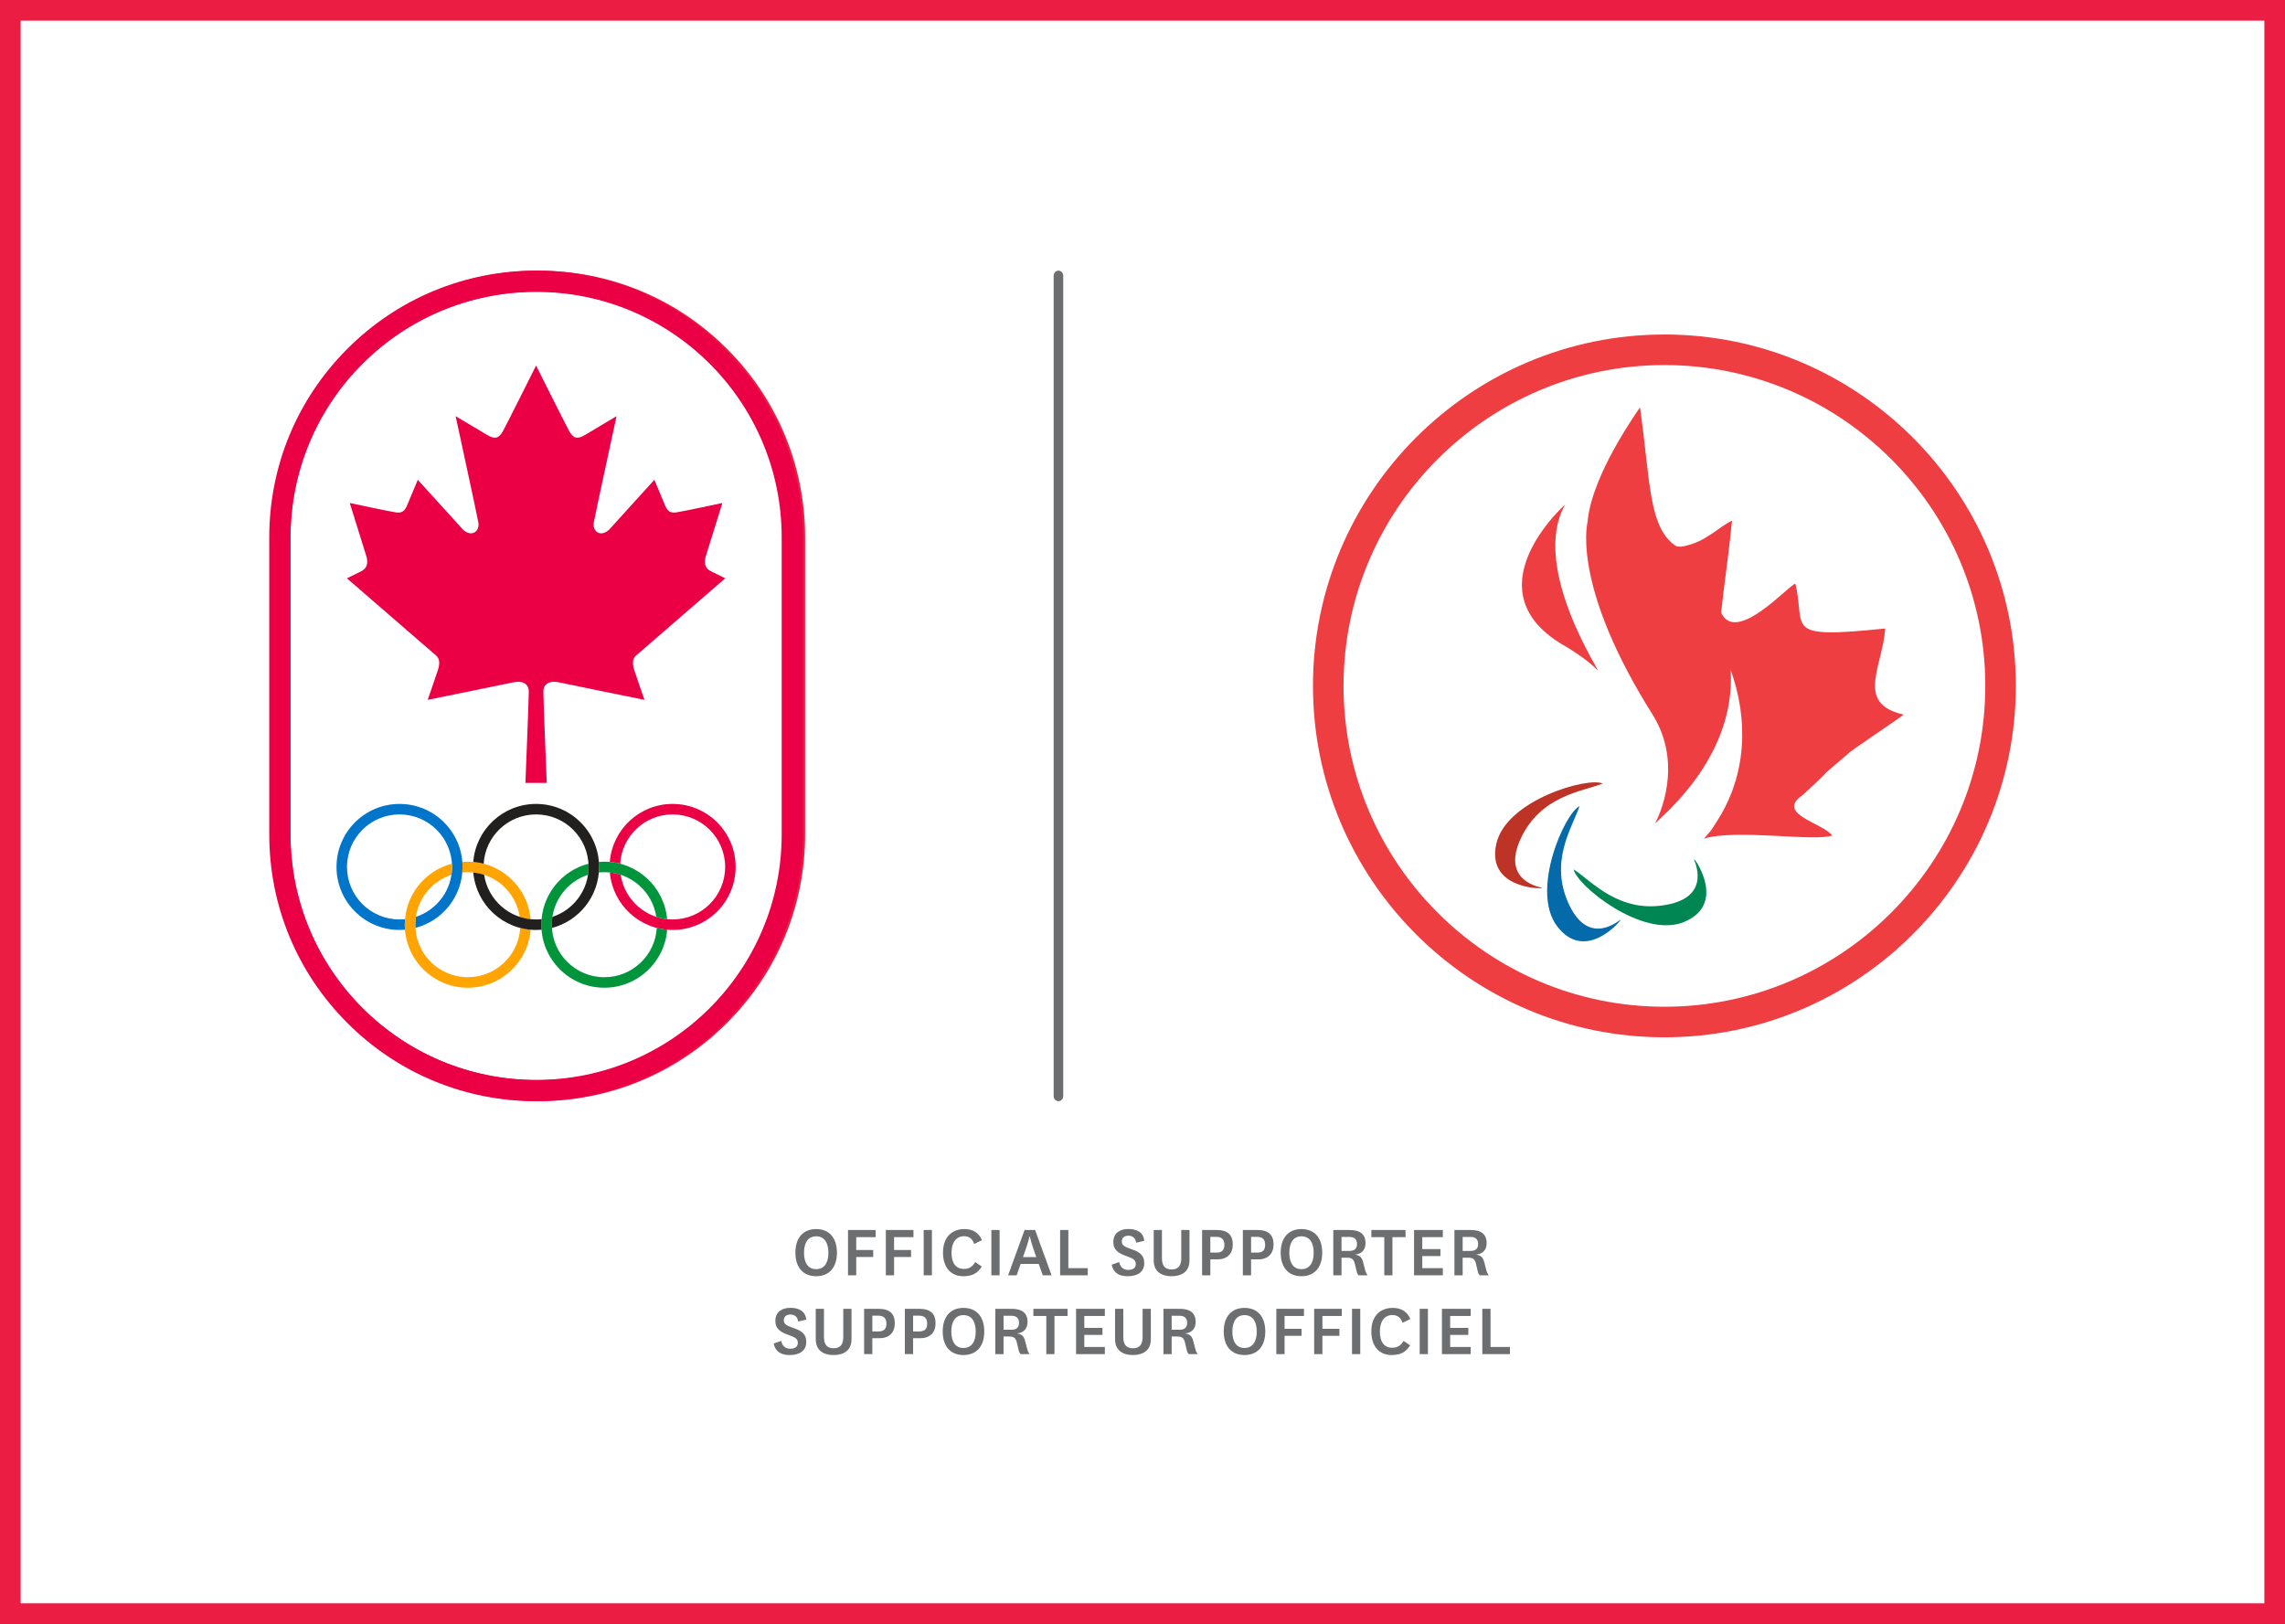
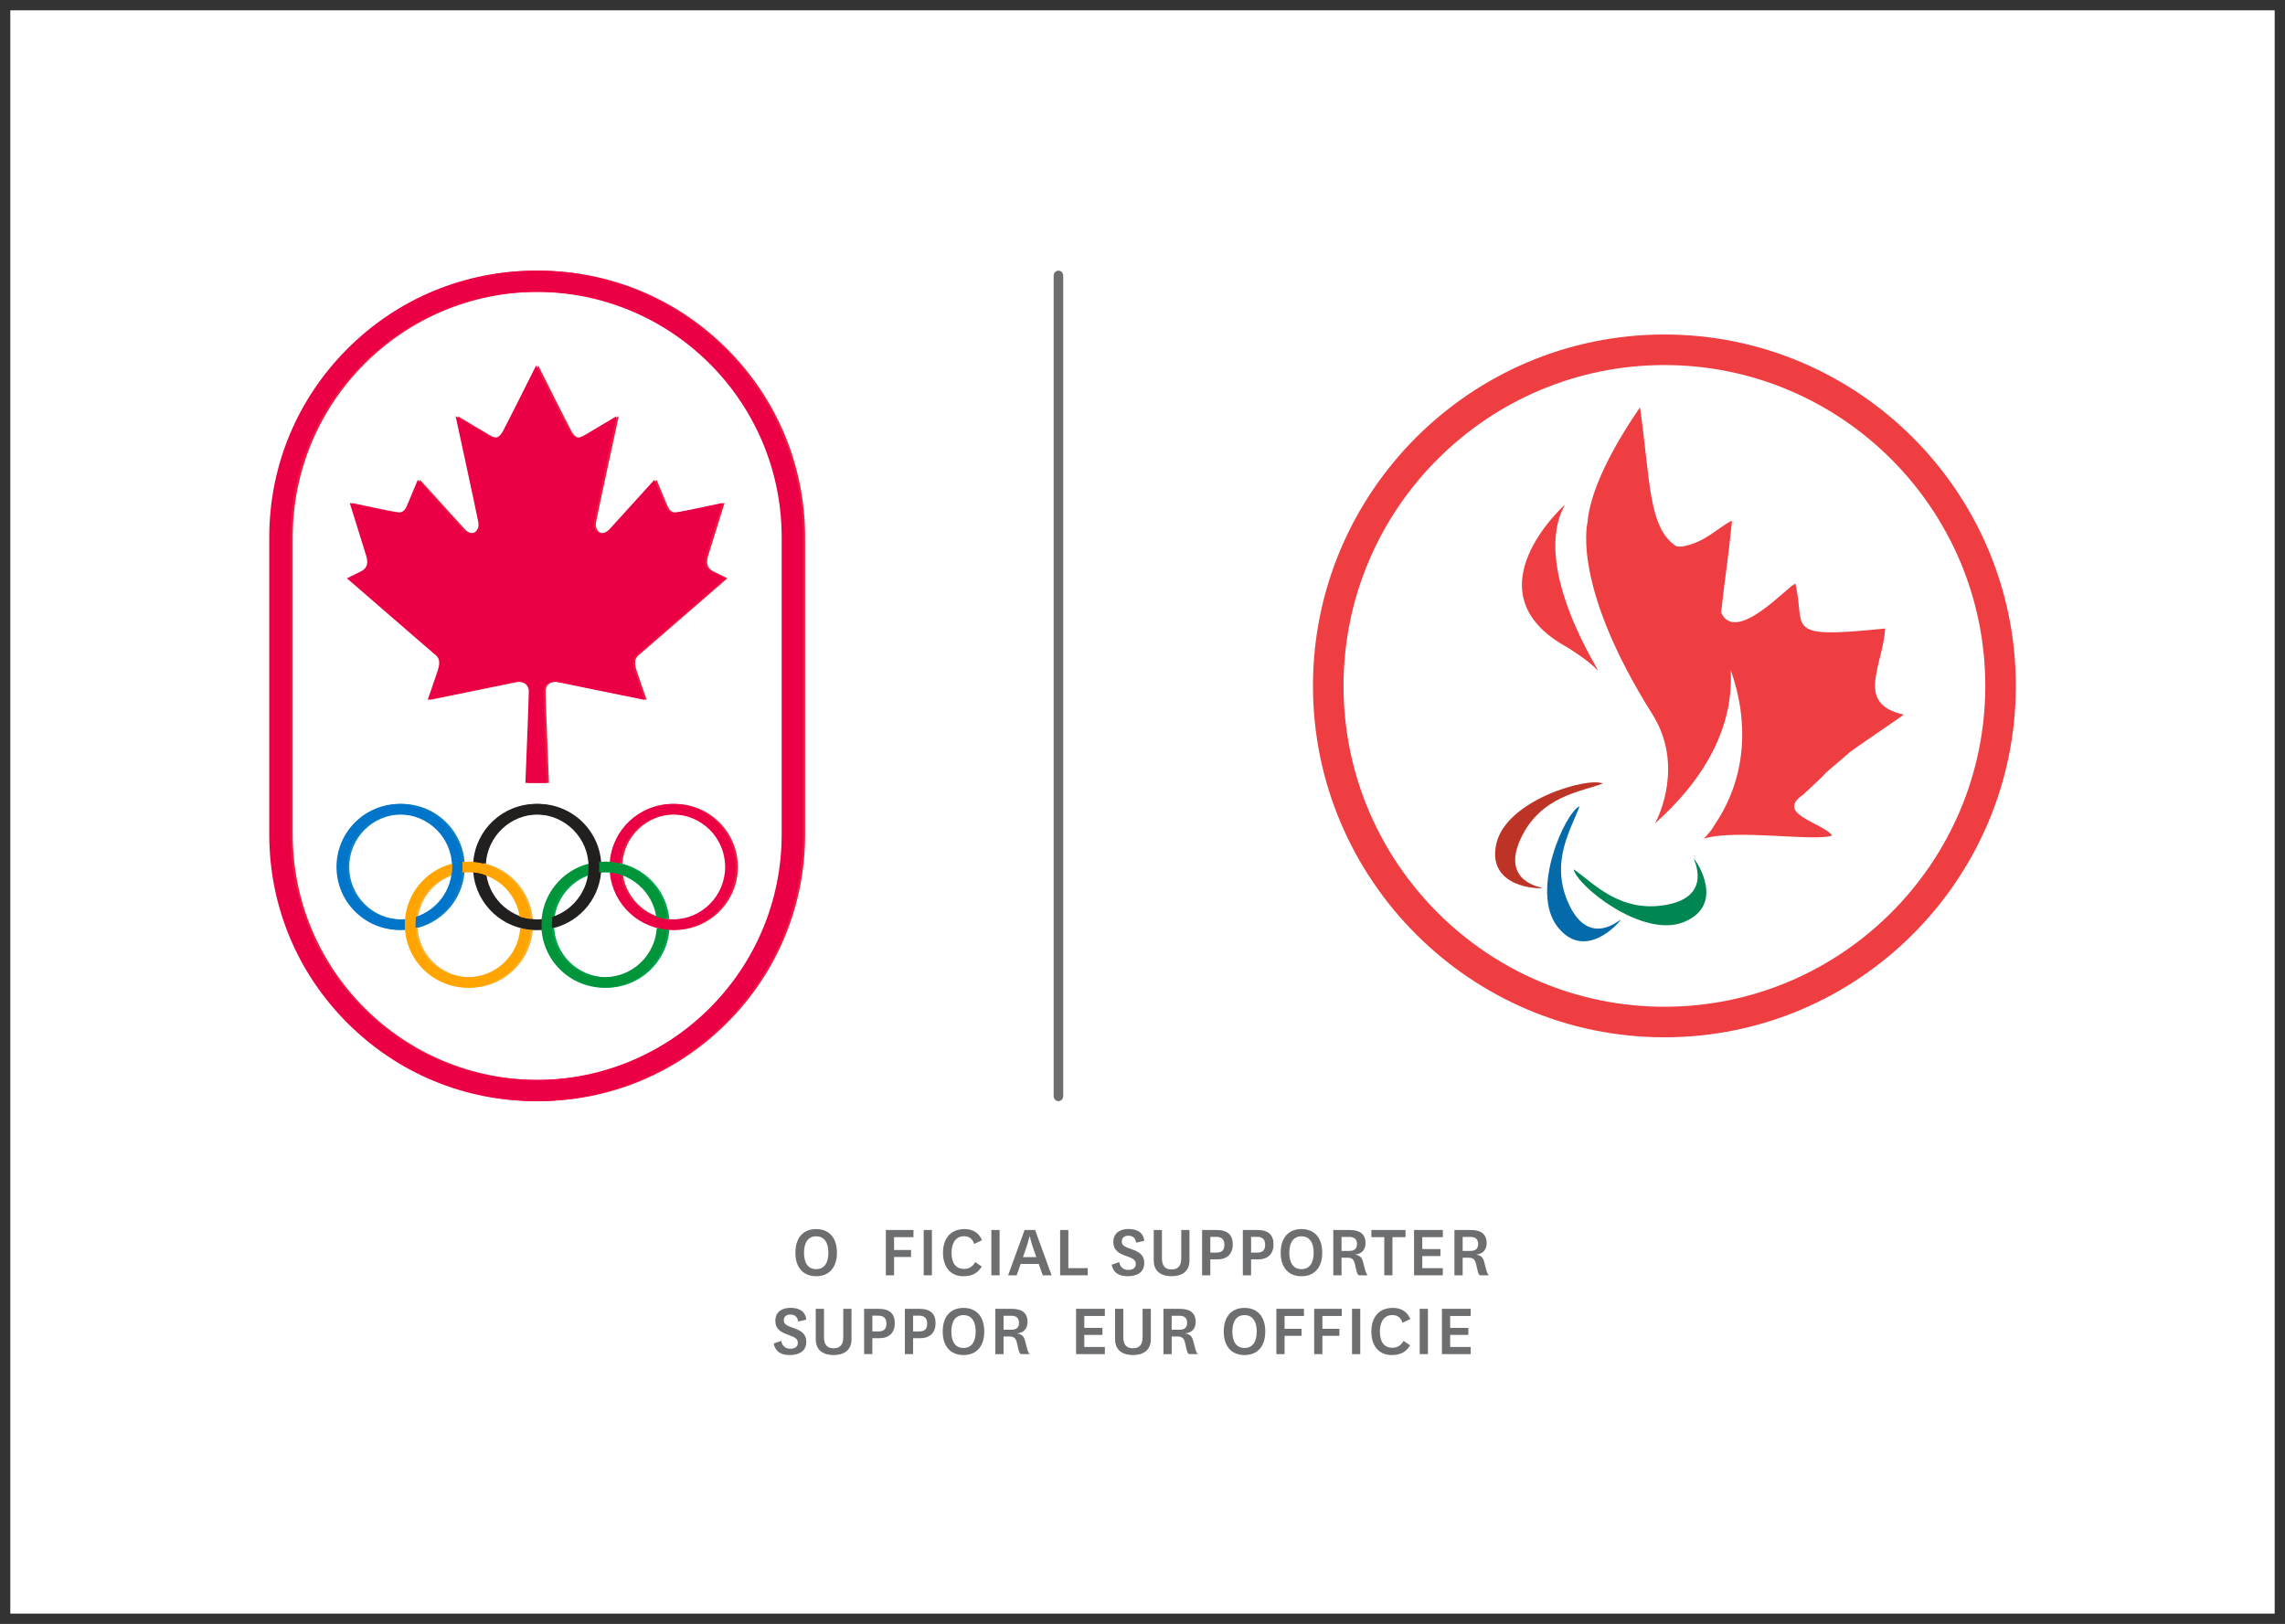
<svg xmlns="http://www.w3.org/2000/svg" version="1.1" id="Layer_1" x="0px" y="0px" width="332.03px" height="235.996px" viewBox="0 0 332.03 235.996" style="enable-background:new 0 0 332.03 235.996;" xml:space="preserve">
  <rect x="0" y="0" width="332.03" height="235.996" fill="#333333" stroke="none" />
  <style type="text/css">
	.st0{fill:#FFFFFF;}
	.st1{fill:#EC1D42;}
	.st2{fill:#0F81C4;}
	.st3{fill:#00A64F;}
	.st4{fill:#FCB12F;}
	.st5{fill:#231F20;}
	.st6{fill:#6D6E70;}
	.st7{fill:#BD3427;}
	.st8{fill:#046AA9;}
	.st9{fill:#008652;}
	.st10{fill:#EE3E42;}
	.st11{fill:#EB0045;}
	.st12{fill:#0075C9;}
	.st13{fill:#00953B;}
	.st14{fill:#FFA400;}
	.st15{fill:#221F1F;}
</style>
  <g>
    <g>
      <g>
        <g>
          <rect x="1.499" y="1.499" class="st0" width="329.031" height="232.998" />
-           <path class="st1" d="M329.031,2.998v230H2.998v-230H329.031 M332.03,0h-2.998H2.998H0v2.998v230v2.998h2.998      h326.033h2.998v-2.998v-230V0L332.03,0z" />
        </g>
      </g>
    </g>
    <g>
      <g>
        <g>
          <path class="st0" d="M78.221,42.415c-19.709,0-35.686,15.979-35.686,35.686v43.154      c0,19.711,15.977,35.686,35.686,35.686c19.71,0,35.686-15.976,35.686-35.686V78.101      C113.907,58.394,97.931,42.415,78.221,42.415z" />
          <path class="st1" d="M105.637,50.686c-7.323-7.323-17.06-11.356-27.416-11.356      c-10.357,0-20.093,4.033-27.416,11.356c-7.323,7.323-11.356,17.06-11.356,27.415v43.154      c0,10.357,4.033,20.094,11.356,27.416c7.323,7.323,17.059,11.356,27.416,11.356      s20.093-4.033,27.416-11.356c7.323-7.322,11.356-17.059,11.356-27.416V78.101      C116.993,67.745,112.96,58.009,105.637,50.686z M113.907,121.255      c0,19.711-15.977,35.686-35.686,35.686c-19.709,0-35.686-15.976-35.686-35.686V78.101      c0-19.707,15.977-35.686,35.686-35.686c19.71,0,35.686,15.979,35.686,35.686V121.255z" />
        </g>
        <g>
          <path class="st1" d="M79.771,113.776c0,0-0.492-12.07-0.492-13.272c0-1.201,1.018-1.613,2.215-1.351      c1.206,0.264,12.477,2.553,12.477,2.553s-0.858-2.442-1.46-4.247      c-0.595-1.804,0.187-2.131,0.602-2.509l12.597-10.909l-1.987-0.977      c-1.207-0.565-1.019-1.58-0.833-2.255l2.404-7.717c0,0-5.461,1.185-6.693,1.371      c-0.978,0.153-1.316-0.301-1.622-0.981l-1.572-3.754l-6.582,7.253      c-1.24,1.13-2.438,0.264-2.218-1.053c0.213-1.197,3.305-15.45,3.305-15.45      s-3.414,2.03-4.545,2.71c-1.13,0.675-1.723,0.56-2.327-0.527      c-0.592-1.072-4.671-9.24-4.821-9.538c-0.149,0.298-4.228,8.466-4.82,9.538      c-0.603,1.087-1.197,1.202-2.328,0.527c-1.13-0.68-4.543-2.71-4.543-2.71      s3.092,14.252,3.304,15.45c0.222,1.317-0.977,2.183-2.217,1.053l-6.583-7.253l-1.57,3.754      c-0.306,0.679-0.645,1.133-1.622,0.981c-1.232-0.187-6.694-1.371-6.694-1.371l2.404,7.717      c0.188,0.675,0.374,1.69-0.833,2.255l-1.986,0.977l12.597,10.909      c0.416,0.378,1.196,0.705,0.601,2.509c-0.601,1.805-1.46,4.247-1.46,4.247      s11.271-2.289,12.478-2.553c1.197-0.262,2.216,0.15,2.216,1.351      c0,1.202-0.492,13.272-0.492,13.272H79.771z" />
          <g id="The_Olympic_Rings_00000038398877323596970480000005672942807978976926_">
            <path id="Blue_Ring_00000001647701842701735310000016530906301633995948_" class="st2" d="M67.536,125.987       c0-5.058-4.1-9.158-9.157-9.158s-9.158,4.1-9.158,9.158c0,5.057,4.1,9.157,9.158,9.157       c0.266,0,0.53-0.011,0.792-0.033c-0.019-0.241-0.029-0.484-0.029-0.73       c0-0.271,0.012-0.539,0.035-0.804c-0.263,0.027-0.528,0.041-0.798,0.041       c-4.215,0-7.632-3.417-7.632-7.631c0-4.215,3.417-7.631,7.632-7.631       c4.214,0,7.631,3.417,7.631,7.631c0,3.386-2.205,6.257-5.257,7.255       c-0.056,0.372-0.085,0.752-0.085,1.139c0,0.158,0.005,0.315,0.014,0.471       C64.625,133.831,67.536,130.249,67.536,125.987z" />
            <path id="Red_Ring_00000030486271225735134960000015934548217446134673_" class="st1" d="M107.22,125.987       c0,5.057-4.1,9.157-9.158,9.157c-4.786,0-8.716-3.673-9.123-8.353       c0.545,0.057,1.072,0.171,1.576,0.336c0.55,3.674,3.719,6.491,7.547,6.491       c4.215,0,7.631-3.417,7.631-7.631c0-4.215-3.417-7.631-7.631-7.631       c-4.056,0-7.374,3.165-7.617,7.161c-0.489-0.127-0.995-0.214-1.512-0.259       c0.372-4.716,4.316-8.428,9.129-8.428C103.12,116.83,107.22,120.929,107.22,125.987z" />
            <path id="Green_Ring_00000106845265029786700240000003276502774347539847_" class="st3" d="M88.141,126.751       c3.827,0,6.997,2.817,7.547,6.492c0.504,0.164,1.031,0.278,1.575,0.335       c-0.407-4.681-4.336-8.353-9.123-8.353c-0.267,0-0.53,0.012-0.791,0.034       c0.019,0.241,0.029,0.484,0.029,0.73c0,0.271-0.013,0.54-0.035,0.804       C87.606,126.765,87.872,126.751,88.141,126.751z M95.758,134.853       c-0.243,3.995-3.561,7.161-7.617,7.161c-4.214,0-7.631-3.417-7.631-7.632       c0-3.385,2.205-6.256,5.258-7.254c0.055-0.372,0.084-0.753,0.084-1.14       c0-0.158-0.005-0.315-0.014-0.471c-3.943,1.022-6.854,4.603-6.854,8.865       c0,5.058,4.1,9.158,9.158,9.158c4.813,0,8.758-3.712,9.129-8.428       C96.753,135.067,96.248,134.979,95.758,134.853z" />
            <path id="Yellow_Ring_00000178913541142175095200000002096631677744531127_" class="st4" d="M67.501,126.791       c0.023-0.264,0.035-0.533,0.035-0.804c0-0.246-0.009-0.489-0.028-0.73       c0.26-0.022,0.524-0.034,0.791-0.034c4.787,0,8.716,3.672,9.123,8.353       c-0.545-0.057-1.072-0.171-1.576-0.335c-0.55-3.674-3.719-6.492-7.547-6.492       C68.03,126.751,67.764,126.765,67.501,126.791z M77.428,135.111       c-0.372,4.717-4.317,8.429-9.129,8.429c-5.057,0-9.158-4.1-9.158-9.158       c0-4.262,2.911-7.844,6.854-8.865c0.01,0.156,0.014,0.313,0.014,0.471       c0,0.387-0.029,0.768-0.084,1.14c-3.053,0.998-5.258,3.869-5.258,7.254       c0,4.214,3.417,7.632,7.631,7.632c4.057,0,7.373-3.166,7.617-7.161       C76.406,134.979,76.911,135.067,77.428,135.111z" />
            <path id="Black_Ring_00000029026955556600757880000004099843079638148993_" class="st5" d="M78.22,116.83       c-4.812,0-8.757,3.712-9.128,8.428c0.517,0.044,1.022,0.132,1.512,0.259       c0.243-3.996,3.56-7.161,7.617-7.161c4.215,0,7.632,3.417,7.632,7.631       c0,3.386-2.205,6.257-5.257,7.255c-0.056,0.372-0.085,0.752-0.085,1.139       c0,0.158,0.005,0.315,0.014,0.471c3.942-1.022,6.854-4.603,6.854-8.865       C87.379,120.929,83.278,116.83,78.22,116.83z M78.22,133.618c-3.827,0-6.997-2.817-7.547-6.491       c-0.504-0.165-1.031-0.279-1.576-0.336c0.407,4.681,4.336,8.353,9.123,8.353       c0.267,0,0.53-0.011,0.792-0.033c-0.019-0.241-0.029-0.484-0.029-0.73       c0-0.271,0.012-0.539,0.035-0.804C78.756,133.604,78.49,133.618,78.22,133.618z" />
          </g>
        </g>
      </g>
    </g>
    <g>
      <g>
        <path class="st6" d="M115.578,182.046c0-2.202,1.162-3.432,3.018-3.432c1.856,0,3.018,1.229,3.018,3.432     c0,2.191-1.163,3.421-3.018,3.421C116.74,185.466,115.578,184.237,115.578,182.046z M116.83,182.057     c0,1.476,0.593,2.381,1.766,2.381c1.174,0,1.777-0.906,1.777-2.381     c0-1.487-0.604-2.392-1.777-2.392C117.433,179.665,116.83,180.57,116.83,182.057z" />
-         <path class="st6" d="M123.222,185.332v-6.584h4.013v1.04h-2.817v1.867h2.47v1.017h-2.47v2.661H123.222z     " />
        <path class="st6" d="M128.72,185.332v-6.584h4.013v1.04h-2.817v1.867h2.47v1.017h-2.47v2.661     H128.72z" />
        <path class="st6" d="M135.415,178.748v6.584h-1.196v-6.584H135.415z" />
        <path class="st6" d="M142.658,184.058c-0.592,0.95-1.341,1.408-2.705,1.408     c-1.733,0-2.928-1.23-2.928-3.421c0-2.191,1.229-3.432,3.119-3.432     c1.252,0,2.09,0.559,2.549,1.609l-1.129,0.559c-0.246-0.738-0.738-1.129-1.476-1.129     c-1.151,0-1.822,0.916-1.822,2.403c0,1.476,0.604,2.348,1.8,2.348     c0.738,0,1.241-0.302,1.643-0.995L142.658,184.058z" />
        <path class="st6" d="M145.249,178.748v6.584h-1.196v-6.584H145.249z" />
        <path class="st6" d="M150.938,183.678h-2.627l-0.581,1.654h-1.241l2.392-6.584h1.531l2.392,6.584h-1.285     L150.938,183.678z M148.647,182.683h1.934l-0.425-1.229c-0.369-1.04-0.514-1.777-0.514-1.777     h-0.045c0,0-0.157,0.727-0.514,1.766L148.647,182.683z" />
        <path class="st6" d="M155.24,178.748v5.544h2.817v1.04h-4.013v-6.584H155.24z" />
        <path class="st6" d="M162.638,183.409c0.123,0.76,0.637,1.14,1.319,1.14     c0.637,0,1.084-0.279,1.084-0.838c0-0.537-0.268-0.783-1.274-1.14     c-1.185-0.402-1.99-0.872-1.99-2.068c0-1.408,1.095-1.9,2.168-1.9     c1.252,0,2.202,0.469,2.325,1.721l-1.185,0.268c-0.067-0.682-0.525-1.017-1.118-1.017     c-0.559,0-0.961,0.279-0.961,0.838c0,0.592,0.47,0.794,1.33,1.095     c1.14,0.391,1.934,0.816,1.934,2.057c0,1.341-1.073,1.9-2.381,1.9     c-1.297,0-2.102-0.481-2.359-1.677L162.638,183.409z" />
        <path class="st6" d="M172.843,178.748v4.415c0,1.733-1.252,2.303-2.605,2.303     c-1.341,0-2.593-0.57-2.593-2.303v-4.415h1.196v4.091c0,1.107,0.447,1.643,1.397,1.643     c0.961,0,1.408-0.536,1.408-1.632v-4.102H172.843z" />
        <path class="st6" d="M174.674,185.332v-6.584h2.113c1.643,0,2.347,0.76,2.347,2.091     c0,1.341-0.783,2.179-2.236,2.179h-1.028v2.314H174.674z M175.87,182.035h0.894     c0.861,0,1.151-0.436,1.151-1.14c0-0.76-0.391-1.151-1.162-1.151h-0.883V182.035z" />
        <path class="st6" d="M180.597,185.332v-6.584h2.113c1.643,0,2.347,0.76,2.347,2.091     c0,1.341-0.783,2.179-2.236,2.179h-1.028v2.314H180.597z M181.793,182.035h0.894     c0.861,0,1.151-0.436,1.151-1.14c0-0.76-0.391-1.151-1.162-1.151h-0.883V182.035z" />
        <path class="st6" d="M186.095,182.046c0-2.202,1.162-3.432,3.018-3.432s3.018,1.229,3.018,3.432     c0,2.191-1.163,3.421-3.018,3.421S186.095,184.237,186.095,182.046z M187.347,182.057     c0,1.476,0.592,2.381,1.766,2.381s1.777-0.906,1.777-2.381c0-1.487-0.604-2.392-1.777-2.392     C187.951,179.665,187.347,180.57,187.347,182.057z" />
        <path class="st6" d="M197.428,185.332c-0.179-0.168-0.257-0.369-0.313-0.637l-0.257-1.084     c-0.179-0.704-0.525-0.838-1.118-0.838h-0.805v2.56h-1.196v-6.584h2.381     c1.498,0,2.303,0.604,2.303,1.923c0,1.028-0.659,1.576-1.498,1.643v0.022     c0.615,0.089,0.95,0.358,1.129,1.028l0.335,1.274c0.067,0.257,0.168,0.481,0.347,0.693H197.428z      M194.936,181.789h1.129c0.749,0,1.118-0.313,1.118-1.017c0-0.648-0.358-1.017-1.118-1.017h-1.129     V181.789z" />
        <path class="st6" d="M201.149,185.332v-5.544h-1.878v-1.04h4.963v1.04h-1.9v5.544H201.149z" />
        <path class="st6" d="M209.655,185.332h-4.181v-6.584h4.181v1.04h-2.985v1.733h2.638v1.017h-2.638v1.755     h2.985V185.332z" />
        <path class="st6" d="M215.03,185.332c-0.179-0.168-0.257-0.369-0.313-0.637l-0.257-1.084     c-0.179-0.704-0.525-0.838-1.118-0.838h-0.805v2.56h-1.196v-6.584h2.381     c1.498,0,2.303,0.604,2.303,1.923c0,1.028-0.659,1.576-1.498,1.643v0.022     c0.615,0.089,0.95,0.358,1.129,1.028l0.335,1.274c0.067,0.257,0.168,0.481,0.347,0.693H215.03z      M212.537,181.789h1.129c0.749,0,1.118-0.313,1.118-1.017c0-0.648-0.358-1.017-1.118-1.017h-1.129     V181.789z" />
        <path class="st6" d="M113.527,194.864c0.123,0.76,0.637,1.14,1.319,1.14     c0.637,0,1.084-0.279,1.084-0.838c0-0.537-0.268-0.783-1.274-1.14     c-1.185-0.402-1.99-0.872-1.99-2.068c0-1.408,1.095-1.9,2.168-1.9     c1.252,0,2.202,0.469,2.325,1.721l-1.185,0.268c-0.067-0.682-0.525-1.017-1.118-1.017     c-0.559,0-0.961,0.279-0.961,0.838c0,0.592,0.47,0.794,1.33,1.095     c1.14,0.391,1.934,0.816,1.934,2.057c0,1.341-1.073,1.9-2.381,1.9     c-1.297,0-2.102-0.481-2.359-1.677L113.527,194.864z" />
        <path class="st6" d="M123.732,190.203v4.415c0,1.733-1.252,2.303-2.605,2.303     c-1.341,0-2.593-0.57-2.593-2.303v-4.415h1.196v4.091c0,1.107,0.447,1.643,1.397,1.643     c0.961,0,1.408-0.536,1.408-1.632v-4.102H123.732z" />
        <path class="st6" d="M125.563,196.787v-6.584h2.113c1.643,0,2.347,0.76,2.347,2.091     c0,1.341-0.783,2.179-2.236,2.179h-1.028v2.314H125.563z M126.759,193.49h0.894     c0.861,0,1.151-0.436,1.151-1.14c0-0.76-0.391-1.151-1.162-1.151h-0.883V193.49z" />
        <path class="st6" d="M131.486,196.787v-6.584h2.113c1.643,0,2.347,0.76,2.347,2.091     c0,1.341-0.783,2.179-2.236,2.179h-1.028v2.314H131.486z M132.682,193.49h0.894     c0.861,0,1.151-0.436,1.151-1.14c0-0.76-0.391-1.151-1.162-1.151h-0.883V193.49z" />
        <path class="st6" d="M136.985,193.501c0-2.202,1.162-3.432,3.018-3.432s3.018,1.229,3.018,3.432     c0,2.191-1.163,3.421-3.018,3.421S136.985,195.692,136.985,193.501z M138.236,193.512     c0,1.476,0.592,2.381,1.766,2.381s1.777-0.906,1.777-2.381c0-1.487-0.604-2.392-1.777-2.392     C138.84,191.12,138.236,192.025,138.236,193.512z" />
        <path class="st6" d="M148.317,196.787c-0.179-0.168-0.257-0.369-0.313-0.637l-0.257-1.084     c-0.179-0.704-0.525-0.838-1.118-0.838h-0.805v2.56h-1.196v-6.584h2.381     c1.498,0,2.303,0.604,2.303,1.923c0,1.028-0.659,1.576-1.498,1.643v0.022     c0.615,0.089,0.95,0.358,1.129,1.028l0.335,1.274c0.067,0.257,0.168,0.481,0.347,0.693H148.317z      M145.825,193.244h1.129c0.749,0,1.118-0.313,1.118-1.017c0-0.648-0.358-1.017-1.118-1.017h-1.129     V193.244z" />
-         <path class="st6" d="M152.038,196.787v-5.544h-1.878v-1.04h4.963v1.04h-1.9v5.544H152.038z" />
        <path class="st6" d="M160.544,196.787h-4.181v-6.584h4.181v1.04h-2.985v1.733h2.638v1.017h-2.638v1.755     h2.985V196.787z" />
        <path class="st6" d="M167.227,190.203v4.415c0,1.733-1.252,2.303-2.605,2.303     c-1.341,0-2.593-0.57-2.593-2.303v-4.415h1.196v4.091c0,1.107,0.447,1.643,1.397,1.643     c0.961,0,1.408-0.536,1.408-1.632v-4.102H167.227z" />
        <path class="st6" d="M172.747,196.787c-0.179-0.168-0.257-0.369-0.313-0.637l-0.257-1.084     c-0.179-0.704-0.525-0.838-1.118-0.838h-0.805v2.56h-1.196v-6.584h2.381     c1.498,0,2.303,0.604,2.303,1.923c0,1.028-0.659,1.576-1.498,1.643v0.022     c0.615,0.089,0.95,0.358,1.129,1.028l0.335,1.274c0.067,0.257,0.168,0.481,0.347,0.693H172.747z      M170.254,193.244h1.129c0.749,0,1.118-0.313,1.118-1.017c0-0.648-0.358-1.017-1.118-1.017h-1.129     V193.244z" />
        <path class="st6" d="M177.82,193.501c0-2.202,1.162-3.432,3.018-3.432s3.018,1.229,3.018,3.432     c0,2.191-1.163,3.421-3.018,3.421S177.82,195.692,177.82,193.501z M179.072,193.512     c0,1.476,0.593,2.381,1.766,2.381c1.174,0,1.777-0.906,1.777-2.381     c0-1.487-0.604-2.392-1.777-2.392C179.675,191.12,179.072,192.025,179.072,193.512z" />
        <path class="st6" d="M185.464,196.787v-6.584h4.013v1.04H186.66v1.867h2.47v1.017H186.66v2.661H185.464z" />
        <path class="st6" d="M190.962,196.787v-6.584h4.013v1.04h-2.817v1.867h2.47v1.017h-2.47v2.661H190.962z" />
        <path class="st6" d="M197.657,190.203v6.584h-1.196v-6.584H197.657z" />
        <path class="st6" d="M204.899,195.513c-0.592,0.95-1.341,1.408-2.705,1.408     c-1.733,0-2.928-1.23-2.928-3.421c0-2.191,1.229-3.432,3.119-3.432     c1.252,0,2.09,0.559,2.549,1.61l-1.129,0.559c-0.246-0.738-0.738-1.129-1.476-1.129     c-1.151,0-1.822,0.916-1.822,2.403c0,1.476,0.604,2.348,1.8,2.348     c0.738,0,1.241-0.302,1.643-0.995L204.899,195.513z" />
        <path class="st6" d="M207.491,190.203v6.584H206.295v-6.584H207.491z" />
        <path class="st6" d="M213.706,196.787h-4.181v-6.584h4.181v1.04h-2.985v1.733h2.638v1.017h-2.638v1.755     h2.985V196.787z" />
-         <path class="st6" d="M216.588,190.203v5.544h2.817v1.04h-4.013v-6.584H216.588z" />
      </g>
    </g>
    <g>
      <g>
        <ellipse transform="matrix(0.995 -0.101 0.101 0.995 -8.86 25.034)" class="st0" cx="241.852" cy="99.678" rx="47.822" ry="47.821" />
        <path class="st7" d="M224.126,129.047c-0.506,0.164-8.127-0.056-6.698-6.429     c1.434-6.381,13.396-9.762,15.463-8.748c-3.015,1.177-9.066,1.749-11.958,8.091     C218.083,128.227,224.085,128.952,224.126,129.047" />
        <path class="st8" d="M235.513,133.628c-0.197,0.489-5.267,6.19-9.233,1     c-3.967-5.194,1.132-16.531,3.242-17.469c-1.046,3.069-4.495,8.069-1.494,14.365     C230.994,137.727,235.409,133.606,235.513,133.628" />
        <path class="st9" d="M246.132,124.805c0.426,0.321,4.62,6.696-1.424,9.179     c-6.045,2.488-15.677-5.373-16.035-7.649c2.693,1.794,6.633,6.43,13.495,5.151     C248.93,130.236,246.082,124.9,246.132,124.805" />
        <path class="st10" d="M273.94,91.338c-15.116,1.559-11.478-0.006-13.056-6.511     c-0.877,0.096-8.615,8.954-10.792,4.198c0.683-6.114,0.97-7.26,1.588-13.364     c-2.084,1.002-3.796,3.121-7.18,3.755c-0.31,0.035-0.569,0.059-0.97-0.065     c-4.038-2.67-3.713-9.62-5.225-20.158c-6.308,9.19-7.455,14.469-7.611,16.633     c-0.221,0.944-1.904,9.998,9.406,27.964c4.609,7.313,0.936,14.909,0.382,15.889     c1.684-1.655,11.742-10.004,10.999-22.318c2.627,7.307,2.301,15.206-1.878,21.803     c-1.356,2.134-0.694,1.161-2.007,2.714c4.592-1.455,16.249,0.485,18.636-0.467     c-1.394-1.845-8.335-3.135-4.256-5.89c5.883-5.444,0.613-0.897,6.606-6.019     c-0.026-0.168,8.052-5.55,8.038-5.656C269.537,102.26,273.551,96.922,273.94,91.338" />
        <path class="st10" d="M232.126,97.387c0.929,1.002-9.937-14.917-4.687-24.082     c0,0-14.325,12.721,0.258,20.745C227.714,94.067,230.702,95.857,232.126,97.387" />
        <path class="st10" d="M241.853,150.745c-28.158,0-51.067-22.908-51.067-51.067     c0-28.158,22.908-51.067,51.067-51.067c28.158,0,51.066,22.908,51.066,51.067     C292.919,127.836,270.011,150.745,241.853,150.745z M241.853,53.052     c-25.71,0-46.626,20.916-46.626,46.626c0,25.71,20.916,46.626,46.626,46.626     c25.71,0,46.626-20.916,46.626-46.626C288.479,73.969,267.562,53.052,241.853,53.052z" />
      </g>
      <path class="st6" d="M153.8,39.329c0.386,0,0.697,0.331,0.697,0.739v119.219    c0,0.409-0.312,0.74-0.697,0.74c-0.385,0-0.696-0.331-0.696-0.74V40.069    C153.104,39.661,153.416,39.329,153.8,39.329" />
-       <path class="st0" d="M77.897,42.414c-19.709,0-35.686,15.979-35.686,35.686v43.154    c0,19.711,15.977,35.687,35.686,35.687c19.71,0,35.686-15.976,35.686-35.687V78.101    C113.584,58.393,97.607,42.414,77.897,42.414" />
      <path class="st11" d="M113.584,121.255c0,19.711-15.977,35.687-35.686,35.687    c-19.709,0-35.687-15.976-35.687-35.687v-43.154c0-19.707,15.977-35.686,35.687-35.686    c19.71,0,35.686,15.979,35.686,35.686V121.255z M105.313,50.685    C97.99,43.362,88.253,39.329,77.897,39.329c-10.357,0-20.093,4.033-27.416,11.356    c-7.323,7.324-11.356,17.06-11.356,27.415v43.154c0,10.357,4.033,20.094,11.356,27.417    c7.323,7.323,17.059,11.356,27.416,11.356s20.093-4.033,27.416-11.356    c7.323-7.322,11.356-17.059,11.356-27.417v-43.154C116.67,67.745,112.637,58.009,105.313,50.685" />
      <path class="st11" d="M79.447,113.776c0,0-0.492-12.07-0.492-13.272c0-1.201,1.019-1.613,2.216-1.351    c1.206,0.263,12.477,2.553,12.477,2.553s-0.858-2.442-1.46-4.247    c-0.595-1.804,0.186-2.131,0.602-2.509l12.597-10.909l-1.988-0.977    c-1.207-0.565-1.019-1.58-0.833-2.255l2.405-7.717c0,0-5.461,1.184-6.694,1.371    c-0.978,0.153-1.316-0.301-1.622-0.981l-1.571-3.754l-6.582,7.253    c-1.24,1.13-2.438,0.264-2.218-1.053c0.213-1.197,3.305-15.45,3.305-15.45    s-3.414,2.03-4.544,2.71c-1.13,0.675-1.723,0.56-2.327-0.527    c-0.592-1.072-4.671-9.24-4.821-9.538c-0.15,0.298-4.228,8.466-4.82,9.538    c-0.603,1.087-1.197,1.202-2.328,0.527c-1.13-0.68-4.544-2.71-4.544-2.71    s3.092,14.252,3.304,15.45c0.221,1.317-0.977,2.183-2.217,1.053l-6.583-7.253l-1.571,3.754    c-0.306,0.679-0.645,1.134-1.622,0.981c-1.232-0.187-6.695-1.371-6.695-1.371l2.404,7.717    c0.188,0.675,0.375,1.69-0.833,2.255l-1.986,0.977l12.596,10.909    c0.416,0.378,1.196,0.705,0.601,2.509c-0.601,1.805-1.46,4.247-1.46,4.247    s11.271-2.289,12.478-2.553c1.197-0.262,2.216,0.149,2.216,1.351c0,1.202-0.492,13.272-0.492,13.272    H79.447z" />
      <path class="st12" d="M67.212,125.988c0-5.058-4.1-9.158-9.157-9.158c-5.058,0-9.158,4.1-9.158,9.158    c0,5.058,4.1,9.157,9.158,9.157c0.266,0,0.53-0.011,0.792-0.033    c-0.019-0.241-0.029-0.484-0.029-0.73c0-0.271,0.012-0.539,0.035-0.804    c-0.262,0.027-0.528,0.041-0.798,0.041c-4.215,0-7.632-3.417-7.632-7.631    c0-4.215,3.417-7.632,7.632-7.632c4.214,0,7.631,3.417,7.631,7.632c0,3.386-2.205,6.257-5.257,7.255    c-0.056,0.371-0.085,0.752-0.085,1.139c0,0.158,0.005,0.315,0.014,0.471    C64.301,133.831,67.212,130.25,67.212,125.988" />
      <path class="st11" d="M106.896,125.988c0,5.058-4.1,9.157-9.158,9.157c-4.786,0-8.716-3.672-9.123-8.353    c0.545,0.057,1.072,0.171,1.576,0.336c0.55,3.674,3.72,6.491,7.547,6.491    c4.215,0,7.631-3.417,7.631-7.631c0-4.215-3.417-7.632-7.631-7.632c-4.056,0-7.374,3.165-7.617,7.161    c-0.489-0.127-0.995-0.215-1.512-0.259c0.371-4.716,4.316-8.428,9.129-8.428    C102.796,116.83,106.896,120.93,106.896,125.988" />
      <path class="st13" d="M95.435,134.853c-0.243,3.995-3.561,7.16-7.618,7.16    c-4.214,0-7.631-3.417-7.631-7.631c0-3.385,2.205-6.256,5.258-7.254    c0.055-0.372,0.084-0.753,0.084-1.14c0-0.158-0.005-0.315-0.014-0.471    c-3.942,1.021-6.854,4.603-6.854,8.865c0,5.058,4.1,9.158,9.157,9.158    c4.813,0,8.758-3.712,9.129-8.428C96.429,135.067,95.924,134.979,95.435,134.853 M87.817,126.751    c3.828,0,6.998,2.817,7.548,6.492c0.503,0.164,1.031,0.278,1.575,0.335    c-0.407-4.681-4.336-8.354-9.123-8.354c-0.267,0-0.53,0.012-0.791,0.034    c0.018,0.241,0.029,0.484,0.029,0.73c0,0.271-0.013,0.539-0.035,0.804    C87.282,126.765,87.548,126.751,87.817,126.751" />
      <path class="st14" d="M77.105,135.111c-0.371,4.717-4.317,8.429-9.129,8.429    c-5.057,0-9.158-4.1-9.158-9.158c0-4.262,2.911-7.843,6.854-8.865    c0.01,0.156,0.014,0.313,0.014,0.471c0,0.387-0.029,0.768-0.084,1.14    c-3.053,0.998-5.258,3.869-5.258,7.254c0,4.214,3.417,7.631,7.632,7.631c4.056,0,7.373-3.165,7.617-7.16    C76.083,134.98,76.587,135.067,77.105,135.111 M67.178,126.792c0.023-0.264,0.035-0.533,0.035-0.804    c0-0.246-0.009-0.489-0.028-0.73c0.261-0.021,0.524-0.034,0.791-0.034    c4.787,0,8.716,3.673,9.123,8.354c-0.545-0.057-1.072-0.171-1.576-0.335    c-0.55-3.674-3.72-6.492-7.547-6.492C67.706,126.751,67.44,126.765,67.178,126.792" />
      <path class="st15" d="M77.897,133.619c-3.827,0-6.997-2.817-7.547-6.491    c-0.504-0.165-1.031-0.279-1.576-0.336c0.407,4.681,4.336,8.353,9.123,8.353    c0.267,0,0.53-0.011,0.792-0.033c-0.019-0.241-0.029-0.484-0.029-0.73    c0-0.271,0.012-0.539,0.035-0.804C78.432,133.604,78.166,133.619,77.897,133.619 M77.897,116.83    c-4.812,0-8.757,3.712-9.128,8.428c0.517,0.044,1.022,0.132,1.512,0.259    c0.243-3.996,3.56-7.161,7.617-7.161c4.215,0,7.631,3.417,7.631,7.632    c0,3.386-2.205,6.257-5.257,7.255c-0.056,0.371-0.085,0.752-0.085,1.139    c0,0.158,0.005,0.315,0.014,0.471c3.942-1.022,6.854-4.603,6.854-8.865    C87.055,120.93,82.955,116.83,77.897,116.83" />
    </g>
  </g>
</svg>